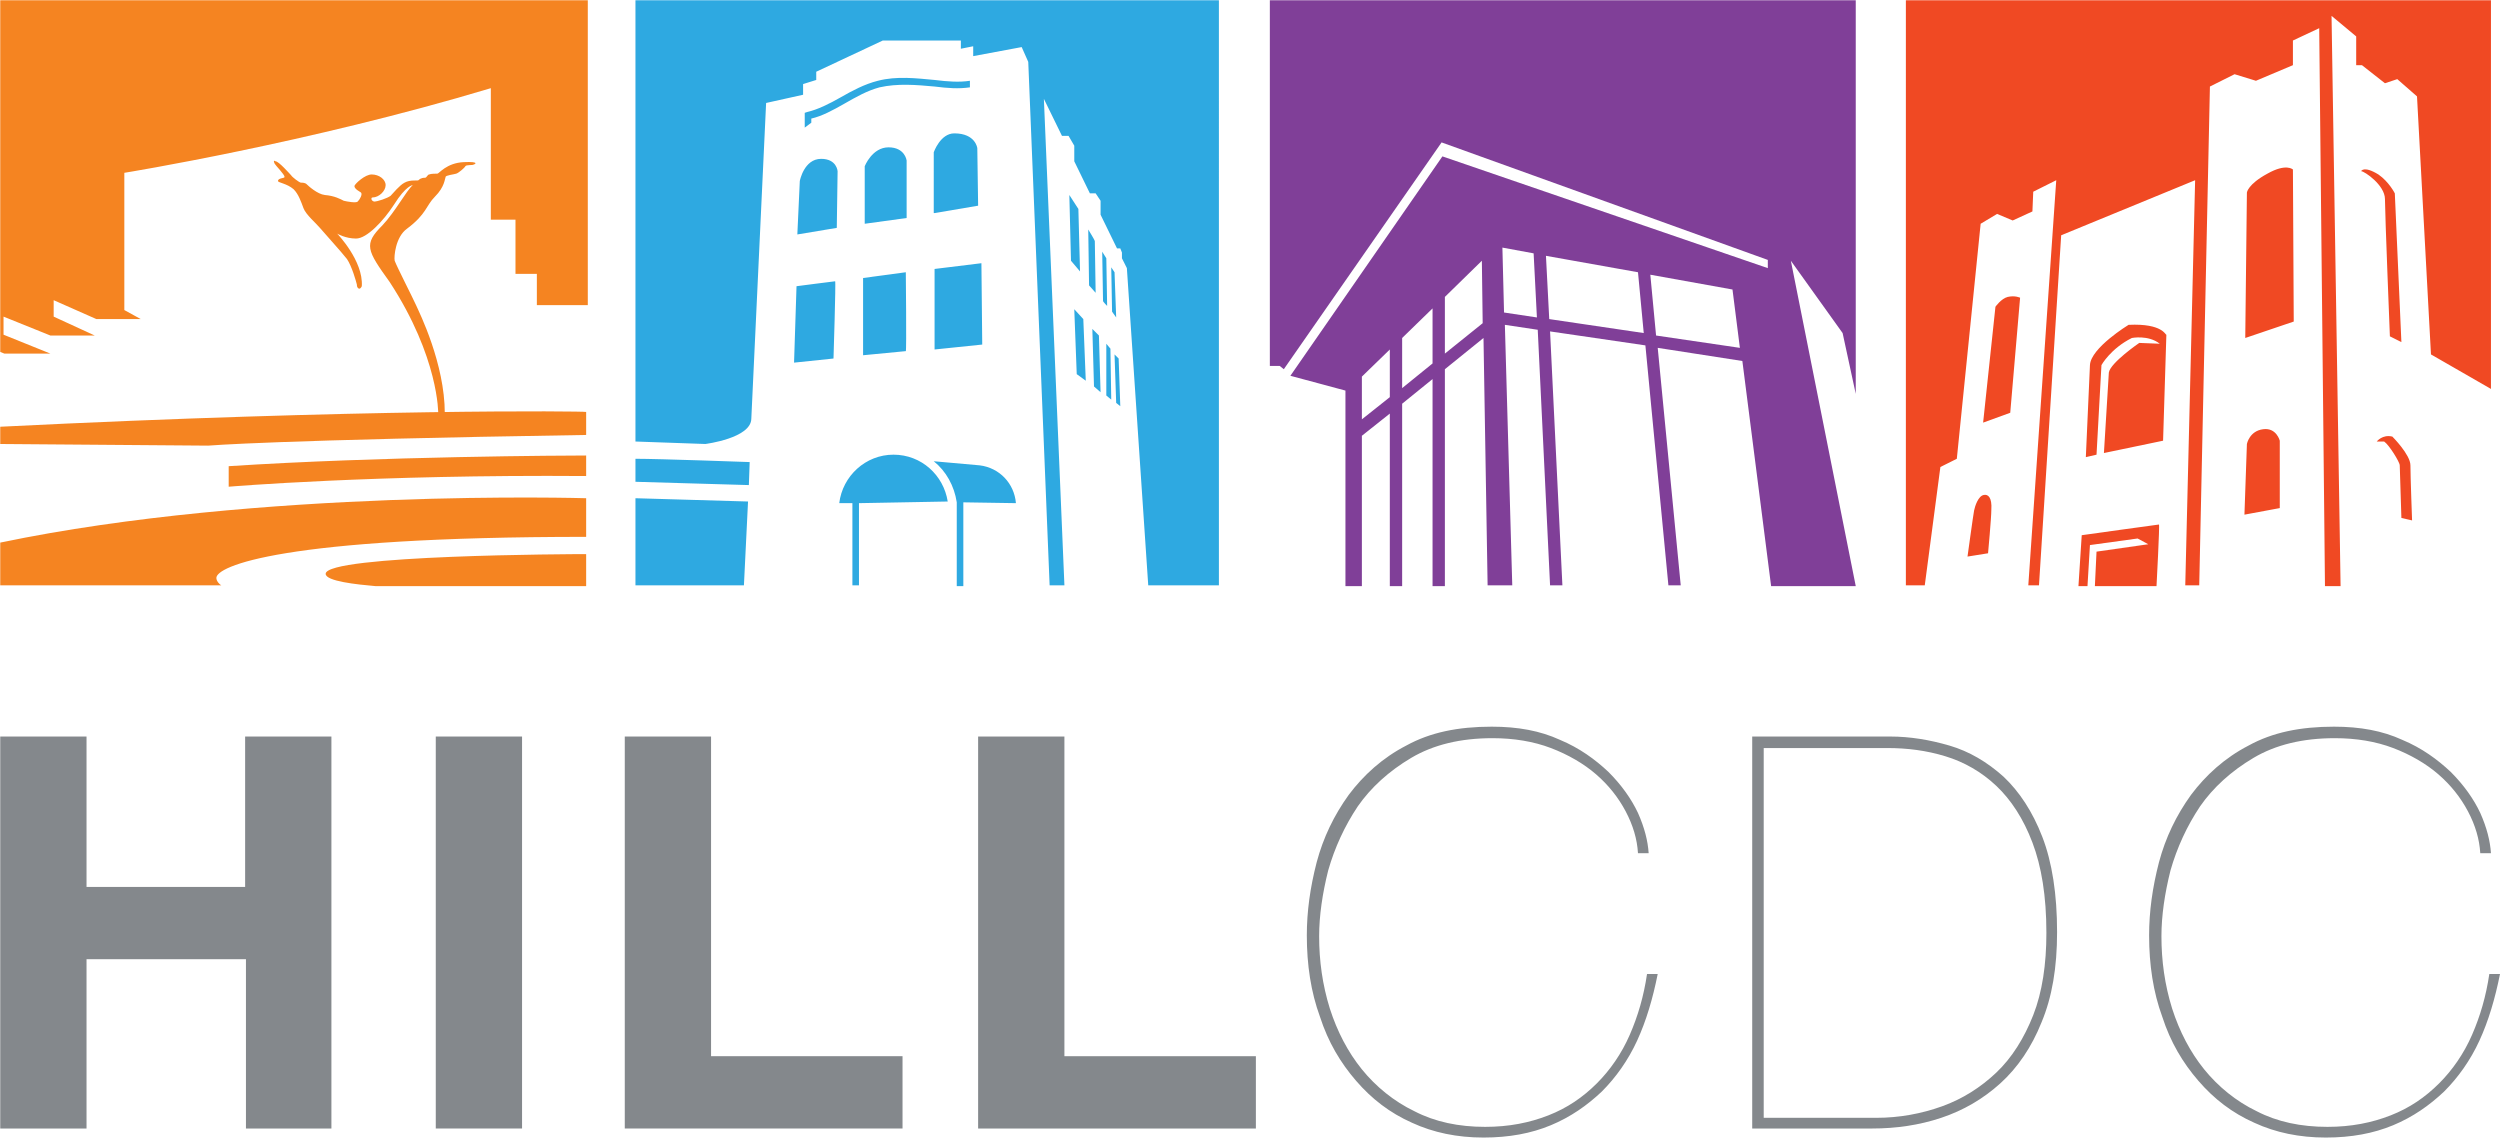
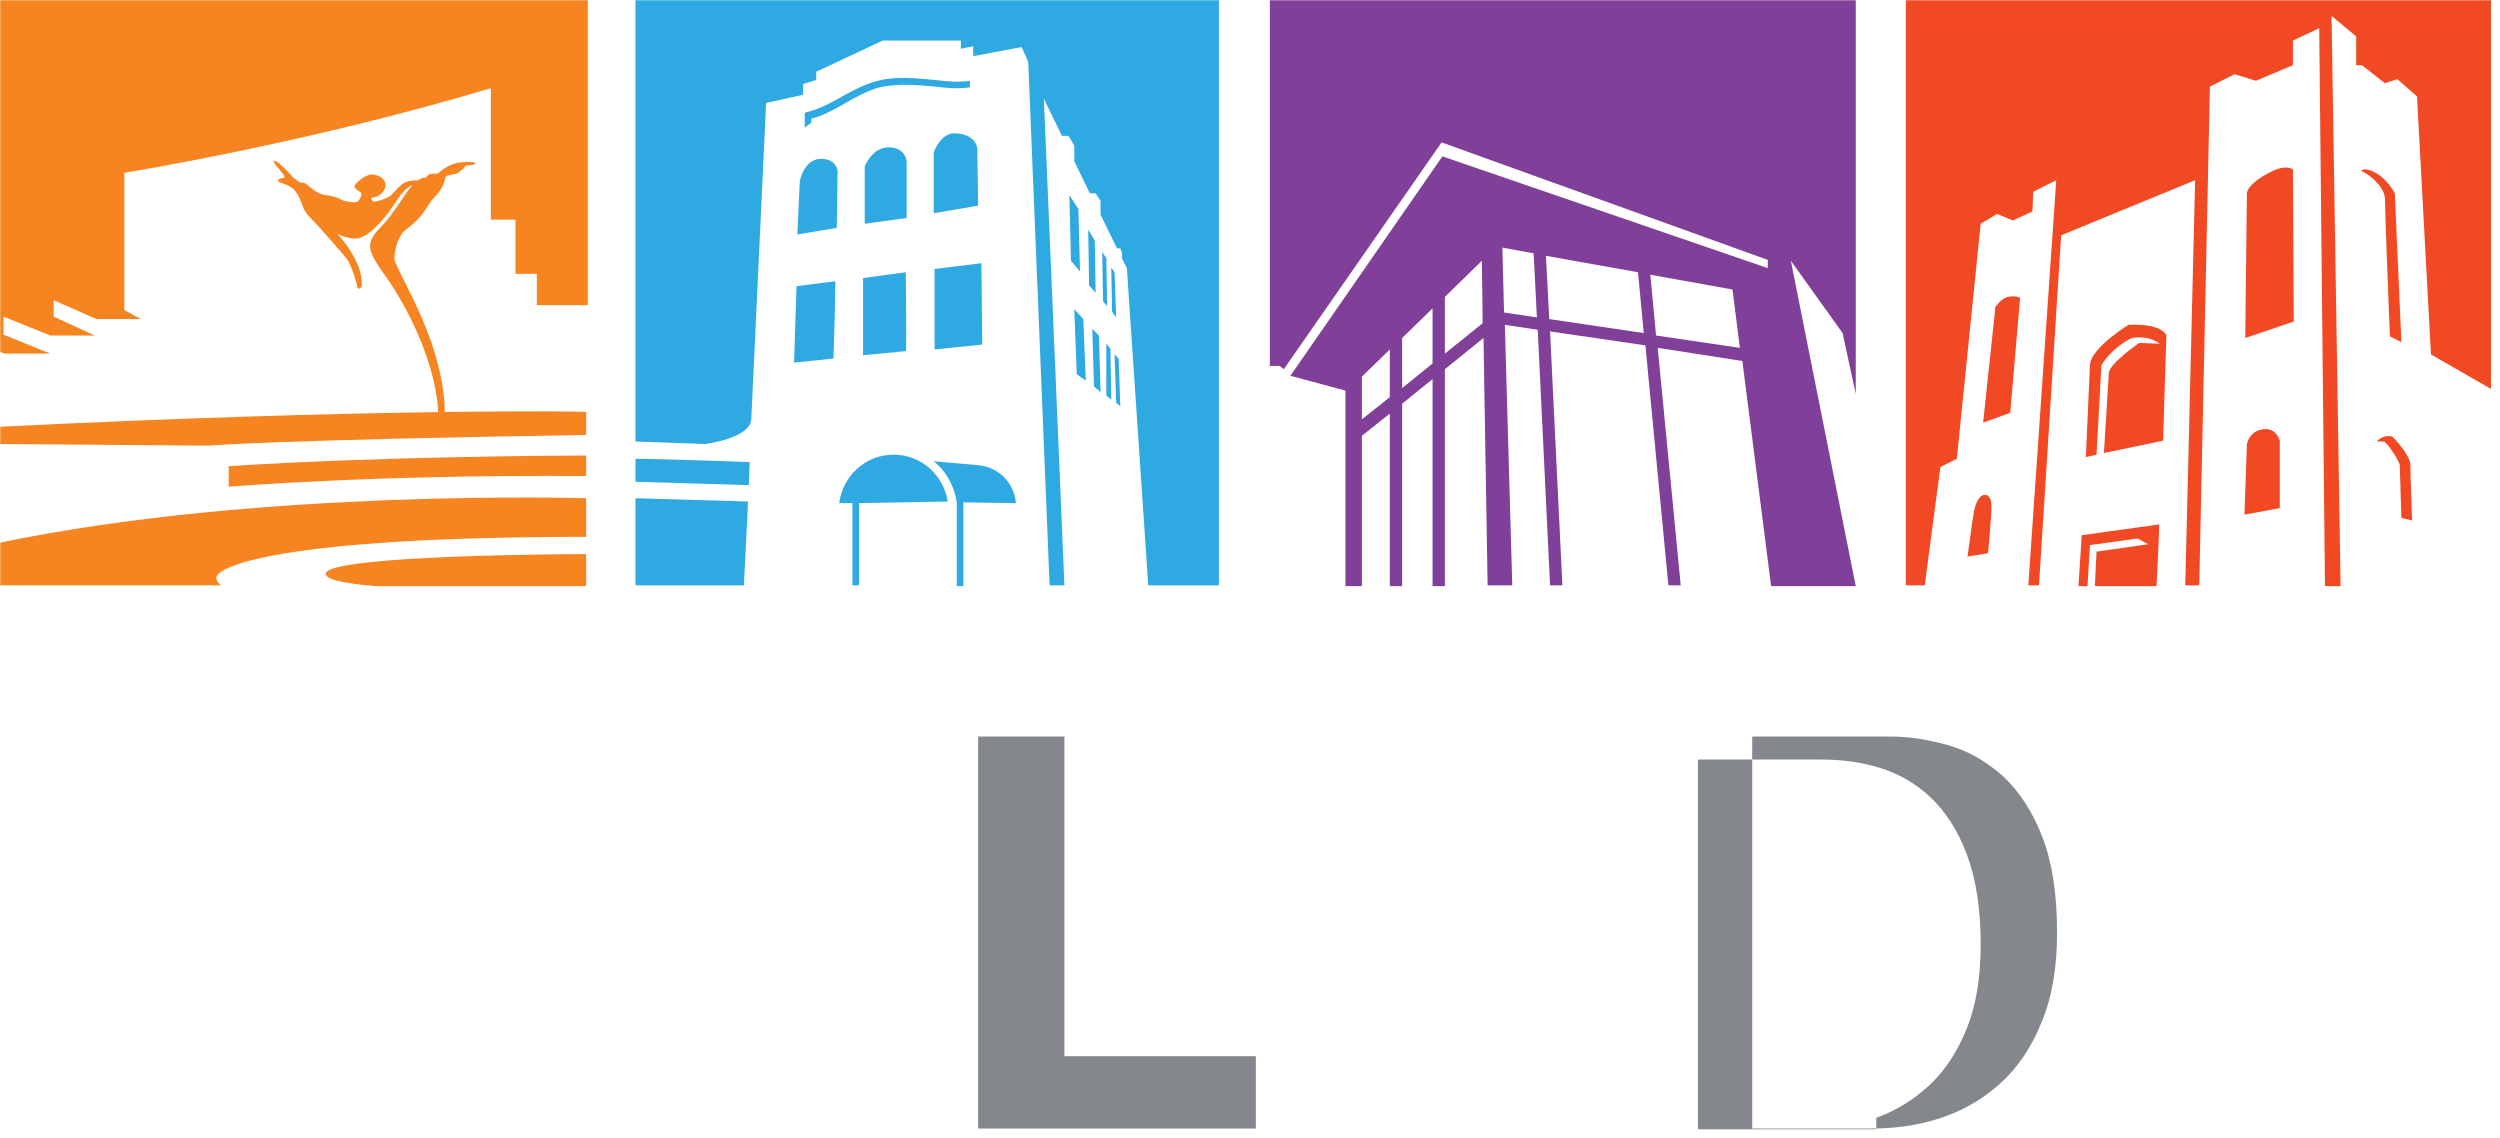
<svg xmlns="http://www.w3.org/2000/svg" x="0px" y="0px" style="enable-background:new 0 0 309.6 144;" xml:space="preserve" viewBox="2.77 2.77 304.23 138.43">
  <style type="text/css"> .st0clr{fill:#803F98;} .st1clr{fill:#2EA9E1;} .st2clr{fill:#F04923;} .st3clr{fill:#F58421;} .st4clr{fill:#84888C;} </style>
  <g>
    <path class="st0clr" d="M228.6,50.7V2.8h-71.3v44.5l1.2,0l0.5,0.4l19.2-27.6l39.7,14.3v1l-39.6-13.6l-18.5,26.7l6.7,1.8v23.8h2V55.8 l3.4-2.7v21h1.5V51.9l3.7-3v25.2h1.5V47.7l4.7-3.8l0.5,30.1h3l-0.9-31.7l4,0.6l1.5,31.1h1.5l-1.5-30.9l11.6,1.7l2.8,29.2h1.5 l-2.8-28.9l10.3,1.6l3.5,27.4h10.3l-7.9-39.6l6.3,8.8L228.6,50.7z M171.9,51.1l-3.4,2.7v-5.2l3.4-3.3V51.1z M177.1,47l-3.7,3v-6.1 l3.7-3.6V47z M178.6,45.8v-6.9l4.5-4.4l0.1,7.6L178.6,45.8z M185.8,40.8l-0.2-7.9l3.8,0.7l0.4,7.8L185.8,40.8z M191.3,41.6 l-0.4-7.7l11.2,2l0.7,7.4L191.3,41.6z M204.3,43.6l-0.7-7.4l10,1.8l0.9,7.1L204.3,43.6z" />
    <path class="st1clr" d="M93.8,63.8l-0.5,10.2H80.1V63.4L93.8,63.8z M93.9,61.8L94,59c0,0-11-0.4-13.9-0.4v2.8L93.9,61.8z M80.1,2.8 v53.7l8.5,0.3c0,0,5.6-0.7,5.6-3.1L96,15.3l4.5-1V13l1.6-0.5v-1l8.1-3.8h9.5v1l1.5-0.3v1.2l5.9-1.1l0.8,1.8l2.6,63.7h1.8l-2.5-59.2 l2.2,4.5h0.8l0.7,1.2v1.9l1.9,3.9h0.7l0.6,0.9v1.7l2,4.1h0.4l0.2,0.5v0.7l0.6,1.2l2.6,38.6h8.6V2.8H80.1z M99.7,37.6l-0.3,9.3 l4.8-0.5c0,0,0.3-9.4,0.2-9.4C104.3,37,99.7,37.6,99.7,37.6z M113,45.5c0.1,0,0-9.6,0-9.6l-5.2,0.7V46 C107.8,46,112.9,45.5,113,45.5z M116.5,35.5v9.8l5.8-0.6l-0.1-9.9L116.5,35.5z M99.8,31.3l4.8-0.8l0.1-6.9c0,0-0.1-1.5-2-1.5 c-2.1,0-2.6,2.7-2.6,2.7L99.8,31.3z M108,30l5.1-0.7v-7c0,0-0.2-1.6-2.2-1.6S108,23,108,23V30z M116.5,28.7l5.3-0.9l-0.1-7 c0,0-0.2-1.8-2.8-1.8c-1.7,0-2.5,2.3-2.5,2.3V28.7z M101.5,17.2c1.3-0.3,2.6-1,4-1.8c1.4-0.8,2.8-1.6,4.3-2 c2.2-0.5,4.5-0.3,6.7-0.1c1.6,0.2,2.9,0.3,4.3,0.1l0-0.8c-1.3,0.2-2.7,0.1-4.3-0.1c-2.2-0.2-4.6-0.5-6.9,0.1 c-1.6,0.4-3.1,1.2-4.5,2c-1.4,0.8-2.8,1.5-4.1,1.8l-0.3,0.1v1.8l0.8-0.6V17.2z M133.1,34.5l1.1,1.3l-0.2-7.6l-1.1-1.7L133.1,34.5z  M135.3,37.5l0.8,0.9c0,0-0.1-6.2-0.1-6.3c0-0.1-0.8-1.4-0.8-1.4L135.3,37.5z M137,39.4c0,0.1,0.5,0.6,0.5,0.6l-0.1-5.8l-0.5-0.8 L137,39.4z M138.1,40.7l0.5,0.7l-0.2-5.5l-0.4-0.6L138.1,40.7z M133.8,48.3l1.1,0.8l-0.3-7.5l-1.1-1.2L133.8,48.3z M135.9,49.8 l0.8,0.7l-0.2-6.9l-0.8-0.8L135.9,49.8z M137.4,50.9l0.6,0.5l-0.1-6.2l-0.5-0.6L137.4,50.9z M138.6,51.8l0.5,0.4l-0.2-5.8l-0.5-0.5 L138.6,51.8z M118.1,63.8c-0.5-3.2-3.2-5.7-6.6-5.7c-3.4,0-6.2,2.6-6.6,5.9l1.6,0v10h0.8V64L118.1,63.8z M126.4,64 c-0.2-2.4-2-4.3-4.4-4.6l0,0l-5.6-0.5c1.5,1.2,2.5,3,2.8,5h0v10.2h0.8V63.9L126.4,64z" />
    <path class="st2clr" d="M305.9,2.8v47.3l-7.3-4.2l-1.7-31.4l-2.4-2.1l-1.5,0.5l-2.8-2.2h-0.7V7.2l-3-2.5l1.1,69.4h-1.9l-0.7-67.9 l-3.2,1.5v3l-4.5,1.9l-2.6-0.8l-3,1.5l-1.3,60.7h-1.7l1.2-49.3l-16.3,6.7l-2.7,42.6h-1.3l3.4-49.3l-2.8,1.4l-0.1,2.4l-2.4,1.1 l-1.9-0.8l-2,1.2l-2.9,28.6l-2,1l-1.9,14.4h-2.3V2.8H305.9z M244.7,70.1c0,0,0.4-4.3,0.4-5.3c0.1-1.5-0.4-1.9-0.9-1.8 c-0.7,0.1-1.1,1.4-1.2,1.9c-0.1,0.5-0.8,5.6-0.8,5.6L244.7,70.1z M244.1,54.2l3.3-1.2l1.2-14c0,0-0.6-0.3-1.5-0.1 c-0.8,0.2-1.5,1.2-1.5,1.2L244.1,54.2z M276.2,26.2l-0.2,17.7l5.9-2l-0.1-18.5c0,0-0.8-0.8-3.1,0.5 C276.3,25.2,276.2,26.2,276.2,26.2z M275.9,65.4l4.3-0.8v-8.2c0,0-0.4-1.6-2-1.4c-1.7,0.2-2,1.8-2,1.8L275.9,65.4z M290.1,23.6 c0.4,0,2.9,1.7,2.9,3.4c0,1.7,0.6,16.7,0.6,16.7l1.4,0.7l-0.8-18.1c0,0-0.7-1.4-2-2.3C290.4,22.9,290.1,23.6,290.1,23.6z  M292.9,56.5c0.6,0.4,1.9,2.5,1.9,2.9l0.2,6.4l1.3,0.3c0,0-0.2-5.4-0.2-6.7s-2.2-3.5-2.2-3.5c-1.2-0.3-1.9,0.6-1.9,0.6L292.9,56.5z  M261.8,42.3c0,0-4.6,2.8-4.7,4.9s-0.5,11.2-0.5,11.2l1.3-0.3l0.6-10.9c0,0,1.1-2,3.7-3.3c0,0,2-0.4,3.4,0.7l-2.5-0.1 c0,0-3.5,2.4-3.7,3.6c-0.1,1.6-0.5,8.1-0.6,9.8l7.2-1.5l0.4-12.9C266.3,43.6,266,42.1,261.8,42.3z M265.5,66.6 c-0.1,0-9.4,1.3-9.4,1.3l-0.4,6.2h1.1l0.3-5l5.8-0.8l1.3,0.7l-6.3,0.9l-0.2,4.2h7.5C265.2,74.1,265.6,66.6,265.5,66.6z" />
    <path class="st3clr" d="M74.1,74.1H48.5c-2.3-0.2-6.1-0.6-6.1-1.5c0-2.3,30.1-2.4,31.7-2.4V74.1z M2.8,54.7v2.1l25.3,0.2 c0,0,8-0.7,46-1.3v-2.8C73.8,52.8,47,52.5,2.8,54.7z M3.3,45.8h5.6l-5.7-2.3v-2.2l5.7,2.3h5.4l-5-2.3v-2l5.2,2.3h5.4l-2-1.1V23.8 c0,0,22.3-3.6,44.6-10.3v16h3v6.6h2.6v3.8h6.2V2.8H2.8v42.8L3.3,45.8z M74.1,58.2c-2.1,0-25.1,0.1-43.5,1.3V62 c0,0,17.7-1.5,43.5-1.3 M74.1,63.4c0,0-39.7-1.2-71.3,5.4v5.2h26.9c-0.2-0.1-0.6-0.5-0.6-0.9c0-1.4,7.8-5,45-5 M36.2,22.7 c0.1,0.2,1.2,1.3,1.2,1.6c0,0.2-0.8,0.1-0.8,0.5c0,0.2,1.1,0.3,1.9,1c0.6,0.6,0.9,1.5,1.2,2.3c0.3,0.8,1.5,1.8,2,2.4 c0.5,0.6,2.6,2.9,3.3,3.8c0.6,0.9,1.1,2.7,1.2,3.1c0,0.4,0.2,0.5,0.3,0.5c0.1,0,0.2-0.1,0.3-0.3c0.2-3.1-3-6.4-3-6.4s1,0.6,2.3,0.6 c1.3,0,3.3-2.1,4.6-4.1c1.5-2.4,2.3-2.4,2.3-2.4c-0.8,0.7-2.1,3.2-3.7,4.9c-2.3,2.3-1.9,3,0.9,6.9c6,9.2,5.9,16,5.9,16 s0.5-0.2,0.8,0c0-6.1-3.1-12.3-3.5-13.2s-2.3-4.6-2.6-5.4c-0.1-0.5,0.1-2.9,1.5-3.9c2.4-1.8,2.3-2.8,3.4-3.9 c1.2-1.2,1.2-2.2,1.3-2.4c0-0.2,1-0.3,1.3-0.4c0.3-0.1,1-0.7,1.1-0.9c0.1-0.2,0.9-0.1,1-0.2c0.1,0,0.9-0.4-1.2-0.3 c-2.1,0.1-3,1.4-3.2,1.4s-0.8,0-1,0.1c-0.2,0-0.3,0.4-0.5,0.4c-0.5,0-0.7,0.2-0.8,0.3c-0.1,0.1-1-0.1-1.7,0.3 c-0.6,0.3-1.4,1.3-1.7,1.6c-0.4,0.3-1.6,0.7-2,0.7c-0.4-0.1-0.4-0.5-0.2-0.5c0.8,0,1.6-0.8,1.6-1.5s-0.8-1.3-1.7-1.3 c-0.8,0-2,1.1-2.1,1.4c0,0.4,0.7,0.7,0.8,0.8c0.2,0.2-0.1,0.8-0.4,1.1c-0.2,0.2-1.3,0-1.7-0.1c-0.4-0.2-1.1-0.6-2.3-0.7 c-0.9-0.1-2-1.1-2.2-1.3c-0.2-0.2-0.5-0.2-0.7-0.2c-0.2,0-1.1-0.7-1.2-0.9c-0.2-0.2-1.5-1.7-1.9-1.7C36,22.2,36.1,22.5,36.2,22.7z" />
-     <path class="st4clr" d="M13.3,92.4v18.3h19.3V92.4h10.5v47.7H32.7v-20.6H13.3v20.6H2.8V92.4H13.3z" />
-     <path class="st4clr" d="M66.3,92.4v47.7H55.8V92.4H66.3z" />
-     <path class="st4clr" d="M89.3,92.4v38.9h23.3v8.8H78.8V92.4H89.3z" />
    <path class="st4clr" d="M132.3,92.4v38.9h23.3v8.8h-33.8V92.4H132.3z" />
-     <path class="st4clr" d="M202,129.4c-1.1,2.4-2.6,4.5-4.3,6.2c-1.8,1.7-3.8,3.1-6.2,4.1c-2.4,1-5.1,1.5-8.2,1.5c-3.2,0-6.1-0.6-8.7-1.8 c-2.7-1.2-4.9-2.9-6.8-5.1c-1.9-2.2-3.4-4.7-4.4-7.8c-1.1-3-1.6-6.3-1.6-9.9c0-2.9,0.4-5.8,1.2-8.9c0.8-3,2.1-5.7,3.9-8.2 c1.8-2.4,4.1-4.5,7-6c2.9-1.6,6.3-2.3,10.4-2.3c3.2,0,5.9,0.5,8.3,1.6c2.4,1,4.3,2.4,5.9,3.9c1.6,1.6,2.8,3.3,3.6,5 c0.8,1.8,1.2,3.4,1.3,4.9h-1.3c-0.1-1.7-0.6-3.4-1.5-5.1s-2.1-3.2-3.6-4.5c-1.5-1.3-3.4-2.4-5.5-3.2c-2.1-0.8-4.5-1.2-7.1-1.2 c-3.9,0-7.2,0.8-9.9,2.4c-2.7,1.6-4.9,3.6-6.5,5.9c-1.6,2.4-2.8,5-3.6,7.8c-0.7,2.8-1.1,5.5-1.1,8c0,3,0.4,5.9,1.3,8.8 c0.9,2.8,2.2,5.3,3.9,7.4c1.7,2.1,3.9,3.9,6.4,5.1c2.5,1.3,5.4,1.9,8.6,1.9c2.9,0,5.4-0.5,7.7-1.4c2.3-0.9,4.2-2.2,5.9-3.9 c1.6-1.6,3-3.6,4-5.9c1-2.3,1.7-4.7,2.1-7.4h1.3C203.9,124.3,203.1,127,202,129.4z" />
-     <path class="st4clr" d="M232.8,92.4c2.4,0,4.8,0.4,7.2,1.1c2.4,0.7,4.6,2,6.6,3.8c1.9,1.8,3.5,4.2,4.7,7.3c1.2,3.1,1.8,7,1.8,11.6 c0,4.3-0.6,7.9-1.9,11c-1.2,3-2.9,5.5-5,7.4c-2.1,1.9-4.5,3.3-7.2,4.2c-2.7,0.9-5.5,1.3-8.4,1.3h-14.6V92.4H232.8z M231.1,138.8 c2.8,0,5.5-0.5,8-1.4c2.5-0.9,4.7-2.3,6.6-4.1c1.9-1.8,3.4-4.2,4.5-7c1.1-2.8,1.6-6.2,1.6-10c0-4.5-0.6-8.1-1.7-11 c-1.1-2.9-2.6-5.2-4.4-6.9c-1.8-1.7-3.9-2.9-6.2-3.6c-2.3-0.7-4.6-1-7.1-1h-15v45H231.1z" />
-     <path class="st4clr" d="M304.5,129.4c-1.1,2.4-2.6,4.5-4.3,6.2c-1.8,1.7-3.8,3.1-6.2,4.1c-2.4,1-5.1,1.5-8.2,1.5 c-3.2,0-6.1-0.6-8.7-1.8c-2.7-1.2-4.9-2.9-6.8-5.1c-1.9-2.2-3.4-4.7-4.4-7.8c-1.1-3-1.6-6.3-1.6-9.9c0-2.9,0.4-5.8,1.2-8.9 c0.8-3,2.1-5.7,3.9-8.2c1.8-2.4,4.1-4.5,7-6c2.9-1.6,6.3-2.3,10.4-2.3c3.2,0,5.9,0.5,8.3,1.6c2.4,1,4.3,2.4,5.9,3.9 c1.6,1.6,2.8,3.3,3.6,5c0.8,1.8,1.2,3.4,1.3,4.9h-1.3c-0.1-1.7-0.6-3.4-1.5-5.1s-2.1-3.2-3.6-4.5c-1.5-1.3-3.4-2.4-5.5-3.2 c-2.1-0.8-4.5-1.2-7.1-1.2c-3.9,0-7.2,0.8-9.9,2.4c-2.7,1.6-4.9,3.6-6.5,5.9c-1.6,2.4-2.8,5-3.6,7.8c-0.7,2.8-1.1,5.5-1.1,8 c0,3,0.4,5.9,1.3,8.8c0.9,2.8,2.2,5.3,3.9,7.4c1.7,2.1,3.9,3.9,6.4,5.1c2.5,1.3,5.4,1.9,8.6,1.9c2.9,0,5.4-0.5,7.7-1.4 c2.3-0.9,4.2-2.2,5.9-3.9c1.6-1.6,3-3.6,4-5.9s1.7-4.7,2.1-7.4h1.3C306.4,124.3,305.6,127,304.5,129.4z" />
+     <path class="st4clr" d="M232.8,92.4c2.4,0,4.8,0.4,7.2,1.1c2.4,0.7,4.6,2,6.6,3.8c1.9,1.8,3.5,4.2,4.7,7.3c1.2,3.1,1.8,7,1.8,11.6 c0,4.3-0.6,7.9-1.9,11c-1.2,3-2.9,5.5-5,7.4c-2.1,1.9-4.5,3.3-7.2,4.2c-2.7,0.9-5.5,1.3-8.4,1.3h-14.6V92.4H232.8z M231.1,138.8 c2.5-0.9,4.7-2.3,6.6-4.1c1.9-1.8,3.4-4.2,4.5-7c1.1-2.8,1.6-6.2,1.6-10c0-4.5-0.6-8.1-1.7-11 c-1.1-2.9-2.6-5.2-4.4-6.9c-1.8-1.7-3.9-2.9-6.2-3.6c-2.3-0.7-4.6-1-7.1-1h-15v45H231.1z" />
  </g>
</svg>